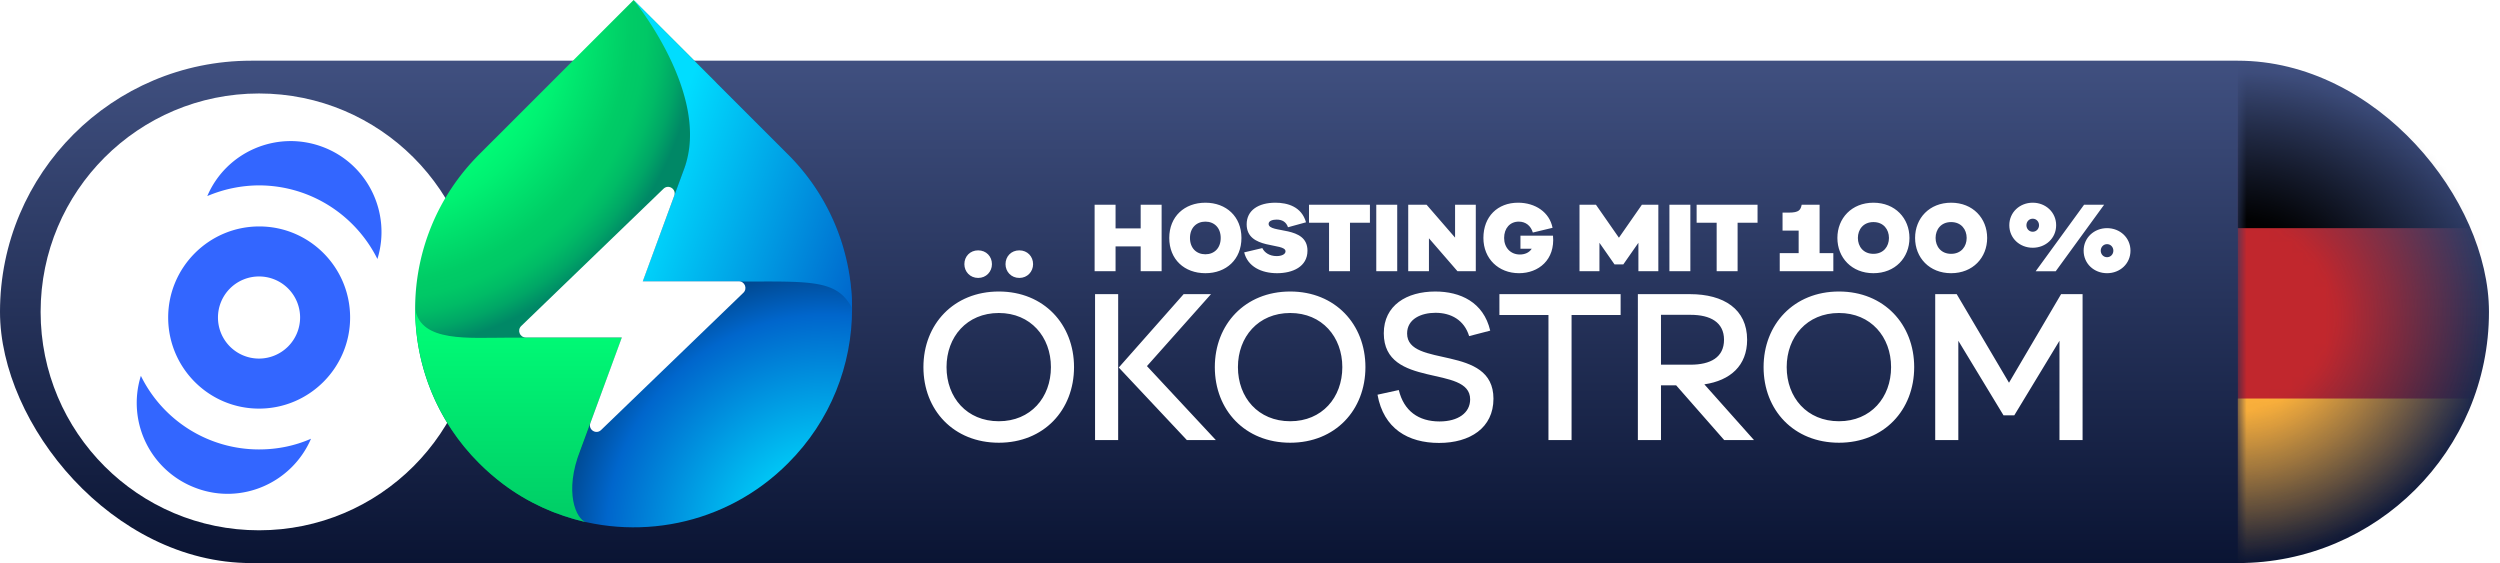
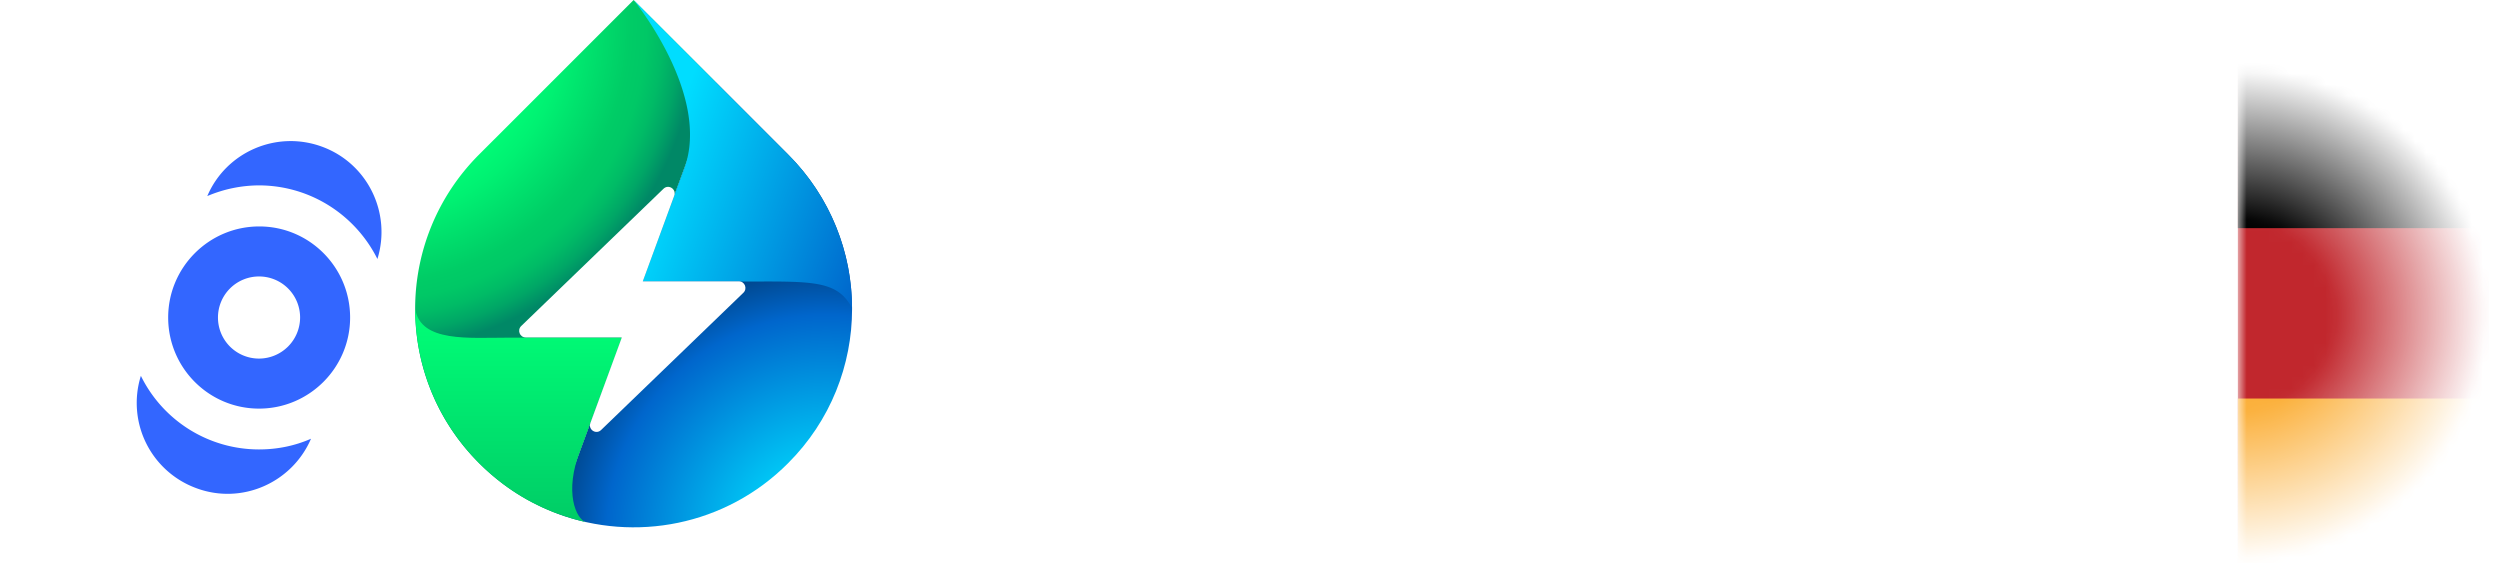
<svg xmlns="http://www.w3.org/2000/svg" width="222" height="50" fill="none">
  <g clip-path="url(#clip0_2507_418806)">
-     <rect y="5.39" width="221.02" height="44.61" rx="22.305" fill="url(#paint0_linear_2507_418806)" />
    <mask id="mask0_2507_418806" style="mask-type:alpha" maskUnits="userSpaceOnUse" x="198" y="5" width="24" height="45">
      <path fill-rule="evenodd" clip-rule="evenodd" d="M198.72 50c12.319 0 22.305-9.987 22.305-22.305 0-12.32-9.986-22.305-22.305-22.305V50Z" fill="url(#paint1_radial_2507_418806)" />
    </mask>
    <g mask="url(#mask0_2507_418806)">
      <path fill="#C1272D" d="M198.72 5.39h22.3v45h-22.3z" />
      <path fill="#000" d="M198.72 5.39h22.3v14.87h-22.3z" />
      <path fill="#FBB03B" d="M198.72 35.39h22.3v14.87h-22.3z" />
    </g>
    <path d="M23.002 47.09c10.712 0 19.395-8.683 19.395-19.394 0-10.712-8.683-19.395-19.395-19.395-10.711 0-19.395 8.683-19.395 19.395 0 10.711 8.684 19.394 19.395 19.394Z" fill="#fff" />
    <g filter="url(#filter0_i_2507_418806)">
-       <path d="M23.002 39.41c1.649 0 3.2-.33 4.616-.95-1.687 3.918-6.167 5.896-10.201 4.383a8.057 8.057 0 0 1-4.907-9.969 11.68 11.68 0 0 0 10.492 6.536Zm10.512-16.912c1.261-4.073-.853-8.476-4.907-9.969-4.053-1.493-8.533.466-10.201 4.383a11.831 11.831 0 0 1 4.616-.95c4.596.02 8.572 2.677 10.492 6.536Zm-2.424 5.198c0 4.46-3.627 8.088-8.088 8.088-4.46 0-8.068-3.627-8.068-8.088 0-4.46 3.627-8.088 8.088-8.088 4.46 0 8.068 3.627 8.068 8.088Zm-4.441 0a3.642 3.642 0 0 0-3.647-3.646 3.642 3.642 0 0 0-3.646 3.646 3.642 3.642 0 0 0 3.646 3.646 3.655 3.655 0 0 0 3.647-3.646Z" fill="#36F" />
+       <path d="M23.002 39.41c1.649 0 3.2-.33 4.616-.95-1.687 3.918-6.167 5.896-10.201 4.383a8.057 8.057 0 0 1-4.907-9.969 11.68 11.68 0 0 0 10.492 6.536Zm10.512-16.912c1.261-4.073-.853-8.476-4.907-9.969-4.053-1.493-8.533.466-10.201 4.383a11.831 11.831 0 0 1 4.616-.95c4.596.02 8.572 2.677 10.492 6.536m-2.424 5.198c0 4.46-3.627 8.088-8.088 8.088-4.46 0-8.068-3.627-8.068-8.088 0-4.46 3.627-8.088 8.088-8.088 4.46 0 8.068 3.627 8.068 8.088Zm-4.441 0a3.642 3.642 0 0 0-3.647-3.646 3.642 3.642 0 0 0-3.646 3.646 3.642 3.642 0 0 0 3.646 3.646 3.655 3.655 0 0 0 3.647-3.646Z" fill="#36F" />
    </g>
    <path d="m69.977 13.712-6.4-6.4-14.12 38.285c6.904 2.58 14.973 1.105 20.52-4.46 7.583-7.565 7.583-19.842 0-27.425Z" fill="url(#paint2_radial_2507_418806)" />
    <path d="M56.264 0 42.552 13.712c-7.583 7.584-7.583 19.86 0 27.424a19.473 19.473 0 0 0 6.905 4.461l14.12-38.285L56.263 0Z" fill="url(#paint3_radial_2507_418806)" />
    <path d="m51.532 39.973 3.685-9.989H45.23c-3.666 0-7.836.427-8.36-2.521 0 4.946 1.901 9.91 5.683 13.673.68.68 1.377 1.28 2.114 1.843 2.211 1.668 4.713 2.773 7.293 3.374.02 0 .058.02.077.02-.872-.272-1.978-2.657-.504-6.4Z" fill="url(#paint4_linear_2507_418806)" />
    <path d="M75.66 27.347a19.328 19.328 0 0 0-5.683-13.635L56.264 0s6.944 8.456 4.48 15.012L57.06 25h9.988c5.372-.02 7.37.02 8.611 2.347Z" fill="url(#paint5_linear_2507_418806)" />
    <g filter="url(#filter1_d_2507_418806)">
      <path d="M65.613 24.981h-8.534l2.793-7.603c.213-.582-.504-1.047-.95-.62L46.276 28.957c-.368.368-.116 1.008.407 1.008h8.534l-2.793 7.603c-.213.582.505 1.048.95.62L66.02 25.99c.369-.368.117-1.008-.407-1.008Z" fill="#fff" />
    </g>
    <g filter="url(#filter2_d_2507_418806)" fill="#fff">
      <path d="M88.696 38.314c3.996 0 6.678-2.898 6.678-6.714 0-3.798-2.682-6.714-6.678-6.714-4.014 0-6.696 2.916-6.696 6.714 0 3.816 2.682 6.714 6.696 6.714ZM84.052 31.6c0-2.682 1.8-4.806 4.644-4.806 2.826 0 4.626 2.124 4.626 4.806 0 2.7-1.8 4.806-4.626 4.806-2.844 0-4.644-2.106-4.644-4.806Zm1.584-9.144c0 .666.504 1.224 1.224 1.224s1.224-.558 1.224-1.224c0-.684-.504-1.224-1.224-1.224s-1.224.54-1.224 1.224Zm3.654 0c0 .666.504 1.224 1.224 1.224s1.224-.558 1.224-1.224c0-.684-.504-1.224-1.224-1.224s-1.224.54-1.224 1.224ZM97.241 38.08h2.052V25.12h-2.052v12.96Zm2.106-6.444 6.048 6.444h2.574l-6.12-6.57 5.688-6.39h-2.43l-5.76 6.516ZM114.572 38.314c3.996 0 6.678-2.898 6.678-6.714 0-3.798-2.682-6.714-6.678-6.714-4.014 0-6.696 2.916-6.696 6.714 0 3.816 2.682 6.714 6.696 6.714Zm-4.644-6.714c0-2.682 1.8-4.806 4.644-4.806 2.826 0 4.626 2.124 4.626 4.806 0 2.7-1.8 4.806-4.626 4.806-2.844 0-4.644-2.106-4.644-4.806ZM127.795 38.332c2.736 0 4.824-1.332 4.824-3.924 0-4.896-7.668-2.682-7.668-5.796 0-1.296 1.26-1.836 2.52-1.836 1.386 0 2.556.648 2.988 2.07l1.872-.486c-.594-2.538-2.664-3.474-4.878-3.474-2.538 0-4.572 1.224-4.572 3.708 0 4.968 7.668 2.754 7.668 5.868 0 1.206-1.08 1.962-2.718 1.962-1.872 0-3.168-.936-3.618-2.79l-1.89.414c.54 3.006 2.7 4.284 5.472 4.284ZM137.503 38.08h2.052V26.974h4.356V25.12h-10.764v1.854h4.356V38.08ZM145.443 38.08h2.052v-4.86h1.35l4.266 4.86h2.646l-4.41-4.95c2.304-.342 3.798-1.656 3.798-3.96 0-2.718-2.07-4.05-5.076-4.05h-4.626v12.96Zm2.052-6.696v-4.428h2.628c1.764 0 2.97.666 2.97 2.214 0 1.566-1.206 2.214-2.97 2.214h-2.628ZM163.302 38.314c3.996 0 6.678-2.898 6.678-6.714 0-3.798-2.682-6.714-6.678-6.714-4.014 0-6.696 2.916-6.696 6.714 0 3.816 2.682 6.714 6.696 6.714Zm-4.644-6.714c0-2.682 1.8-4.806 4.644-4.806 2.826 0 4.626 2.124 4.626 4.806 0 2.7-1.8 4.806-4.626 4.806-2.844 0-4.644-2.106-4.644-4.806ZM171.847 38.08h2.052v-8.82l4.014 6.624h.954l4.014-6.624v8.82h2.052V25.12h-1.908l-4.626 7.866-4.644-7.866h-1.908v12.96ZM101.292 23.08h1.86v-5.9h-1.86v2.1h-2.23v-2.1h-1.86v5.9h1.86v-2.2h2.23v2.2ZM107.039 23.26c1.85 0 3.201-1.22 3.201-3.13 0-1.9-1.351-3.13-3.201-3.13-1.86 0-3.209 1.23-3.209 3.13 0 1.91 1.349 3.13 3.209 3.13Zm-1.369-3.13c0-.89.569-1.45 1.369-1.45.79 0 1.36.55 1.36 1.45 0 .9-.57 1.45-1.36 1.45-.8 0-1.369-.55-1.369-1.45ZM113.403 23.26c1.38 0 2.7-.57 2.7-2 0-2.28-3.45-1.49-3.45-2.38 0-.28.38-.38.71-.38.49 0 .85.2 1.01.68l1.6-.44c-.39-1.39-1.64-1.74-2.72-1.74-1.5 0-2.55.67-2.55 1.92 0 2.29 3.45 1.6 3.45 2.4 0 .25-.33.42-.79.42-.63 0-1.08-.31-1.27-.71l-1.61.38c.31 1.26 1.52 1.85 2.92 1.85ZM118.019 23.08h1.86v-4.3h1.77v-1.6h-5.41v1.6h1.78v4.3ZM122.213 23.08h1.86v-5.9h-1.86v5.9ZM125.05 23.08h1.84v-2.92l2.53 2.92h1.63v-5.9h-1.84v2.92l-2.53-2.92h-1.63v5.9ZM134.886 23.26c1.74 0 3.22-1.19 3.02-3.33h-2.89v1.16h1c-.23.36-.64.51-1.05.51-.83 0-1.4-.61-1.4-1.47s.52-1.45 1.3-1.45c.62 0 1.07.37 1.25.97l1.75-.42c-.27-1.39-1.54-2.23-3.06-2.23-1.81 0-3.08 1.22-3.08 3.13 0 1.85 1.35 3.13 3.16 3.13ZM140.26 23.08h1.77v-2.52l1.34 1.92h.78l1.34-1.92v2.52h1.77v-5.9h-1.46l-2.04 2.93-2.04-2.93h-1.46v5.9ZM148.244 23.08h1.86v-5.9h-1.86v5.9ZM152.439 23.08h1.86v-4.3h1.771v-1.6h-5.41v1.6h1.779v4.3ZM158.04 23.08h4.76v-1.6h-1.22v-4.3h-1.59c-.1.45-.21.7-1.15.7h-.55v1.6h1.43v2h-1.68v1.6ZM166.36 23.26c1.93 0 3.2-1.38 3.2-3.13s-1.27-3.13-3.2-3.13c-1.93 0-3.2 1.38-3.2 3.13s1.27 3.13 3.2 3.13Zm-1.38-3.13c0-.75.48-1.41 1.38-1.41.9 0 1.38.66 1.38 1.41 0 .75-.48 1.41-1.38 1.41-.9 0-1.38-.66-1.38-1.41ZM173.26 23.26c1.93 0 3.2-1.38 3.2-3.13s-1.27-3.13-3.2-3.13c-1.93 0-3.2 1.38-3.2 3.13s1.27 3.13 3.2 3.13Zm-1.38-3.13c0-.75.48-1.41 1.38-1.41.9 0 1.38.66 1.38 1.41 0 .75-.48 1.41-1.38 1.41-.9 0-1.38-.66-1.38-1.41ZM180.506 21c1.15 0 2.08-.84 2.08-2 0-1.15-.93-2-2.08-2s-2.08.85-2.08 2c0 1.16.93 2 2.08 2Zm-.56-2c0-.32.24-.58.56-.58.32 0 .56.26.56.58 0 .32-.24.58-.56.58-.32 0-.56-.26-.56-.58Zm.82 4.09h1.78l4.3-5.91h-1.78l-4.3 5.91Zm4.26-1.83c0 1.16.93 2 2.08 2s2.08-.84 2.08-2c0-1.15-.93-2-2.08-2s-2.08.85-2.08 2Zm1.52 0c0-.32.24-.58.56-.58.32 0 .56.26.56.58 0 .32-.24.58-.56.58-.32 0-.56-.26-.56-.58Z" />
    </g>
  </g>
  <defs>
    <radialGradient id="paint1_radial_2507_418806" cx="0" cy="0" r="1" gradientUnits="userSpaceOnUse" gradientTransform="matrix(22.5 0 0 22 198.5 28)">
      <stop offset=".378" stop-color="#C4C4C4" />
      <stop offset="1" stop-color="#C4C4C4" stop-opacity="0" />
    </radialGradient>
    <radialGradient id="paint2_radial_2507_418806" cx="0" cy="0" r="1" gradientUnits="userSpaceOnUse" gradientTransform="translate(73.348 47.404) scale(26.172)">
      <stop offset=".144" stop-color="#0DF" />
      <stop offset=".743" stop-color="#06C" />
      <stop offset=".934" stop-color="#004080" />
    </radialGradient>
    <radialGradient id="paint3_radial_2507_418806" cx="0" cy="0" r="1" gradientUnits="userSpaceOnUse" gradientTransform="translate(32.969 2.23) scale(39.684)">
      <stop offset=".352" stop-color="#0F7" />
      <stop offset=".43" stop-color="#00F172" />
      <stop offset=".576" stop-color="#00CD66" />
      <stop offset=".581" stop-color="#0C6" />
      <stop offset=".616" stop-color="#00C866" />
      <stop offset=".653" stop-color="#0B6" />
      <stop offset=".691" stop-color="#00A666" />
      <stop offset=".73" stop-color="#086" />
      <stop offset=".73" stop-color="#086" />
    </radialGradient>
    <linearGradient id="paint0_linear_2507_418806" x1="110.513" y1="5.383" x2="110.513" y2="49.993" gradientUnits="userSpaceOnUse">
      <stop stop-color="#405080" />
      <stop offset="1" stop-color="#0A1433" />
    </linearGradient>
    <linearGradient id="paint4_linear_2507_418806" x1="46.044" y1="46.363" x2="46.044" y2="27.463" gradientUnits="userSpaceOnUse">
      <stop stop-color="#0C6" />
      <stop offset="1" stop-color="#0F7" />
    </linearGradient>
    <linearGradient id="paint5_linear_2507_418806" x1="52.294" y1="10.904" x2="78.212" y2="20.337" gradientUnits="userSpaceOnUse">
      <stop offset=".26" stop-color="#0DF" />
      <stop offset="1" stop-color="#06C" />
    </linearGradient>
    <filter id="filter0_i_2507_418806" x="12.139" y="12.028" width="21.738" height="31.823" filterUnits="userSpaceOnUse" color-interpolation-filters="sRGB">
      <feFlood flood-opacity="0" result="BackgroundImageFix" />
      <feBlend in="SourceGraphic" in2="BackgroundImageFix" result="shape" />
      <feColorMatrix in="SourceAlpha" values="0 0 0 0 0 0 0 0 0 0 0 0 0 0 0 0 0 0 127 0" result="hardAlpha" />
      <feOffset dy=".5" />
      <feGaussianBlur stdDeviation=".25" />
      <feComposite in2="hardAlpha" operator="arithmetic" k2="-1" k3="1" />
      <feColorMatrix values="0 0 0 0 0 0 0 0 0 0 0 0 0 0 0 0 0 0 0.25 0" />
      <feBlend in2="shape" result="effect1_innerShadow_2507_418806" />
    </filter>
    <filter id="filter1_d_2507_418806" x="38.102" y="8.592" width="36.093" height="37.763" filterUnits="userSpaceOnUse" color-interpolation-filters="sRGB">
      <feFlood flood-opacity="0" result="BackgroundImageFix" />
      <feColorMatrix in="SourceAlpha" values="0 0 0 0 0 0 0 0 0 0 0 0 0 0 0 0 0 0 127 0" result="hardAlpha" />
      <feOffset />
      <feGaussianBlur stdDeviation="4" />
      <feColorMatrix values="0 0 0 0 1 0 0 0 0 1 0 0 0 0 1 0 0 0 1 0" />
      <feBlend in2="BackgroundImageFix" result="effect1_dropShadow_2507_418806" />
      <feBlend in="SourceGraphic" in2="effect1_dropShadow_2507_418806" result="shape" />
    </filter>
    <filter id="filter2_d_2507_418806" x="82" y="17" width="107.186" height="22.332" filterUnits="userSpaceOnUse" color-interpolation-filters="sRGB">
      <feFlood flood-opacity="0" result="BackgroundImageFix" />
      <feColorMatrix in="SourceAlpha" values="0 0 0 0 0 0 0 0 0 0 0 0 0 0 0 0 0 0 127 0" result="hardAlpha" />
      <feOffset dy="1" />
      <feComposite in2="hardAlpha" operator="out" />
      <feColorMatrix values="0 0 0 0 0 0 0 0 0 0 0 0 0 0 0 0 0 0 0.5 0" />
      <feBlend in2="BackgroundImageFix" result="effect1_dropShadow_2507_418806" />
      <feBlend in="SourceGraphic" in2="effect1_dropShadow_2507_418806" result="shape" />
    </filter>
    <clipPath id="clip0_2507_418806">
      <path fill="#fff" d="M0 0h221.024v50H0z" />
    </clipPath>
  </defs>
</svg>